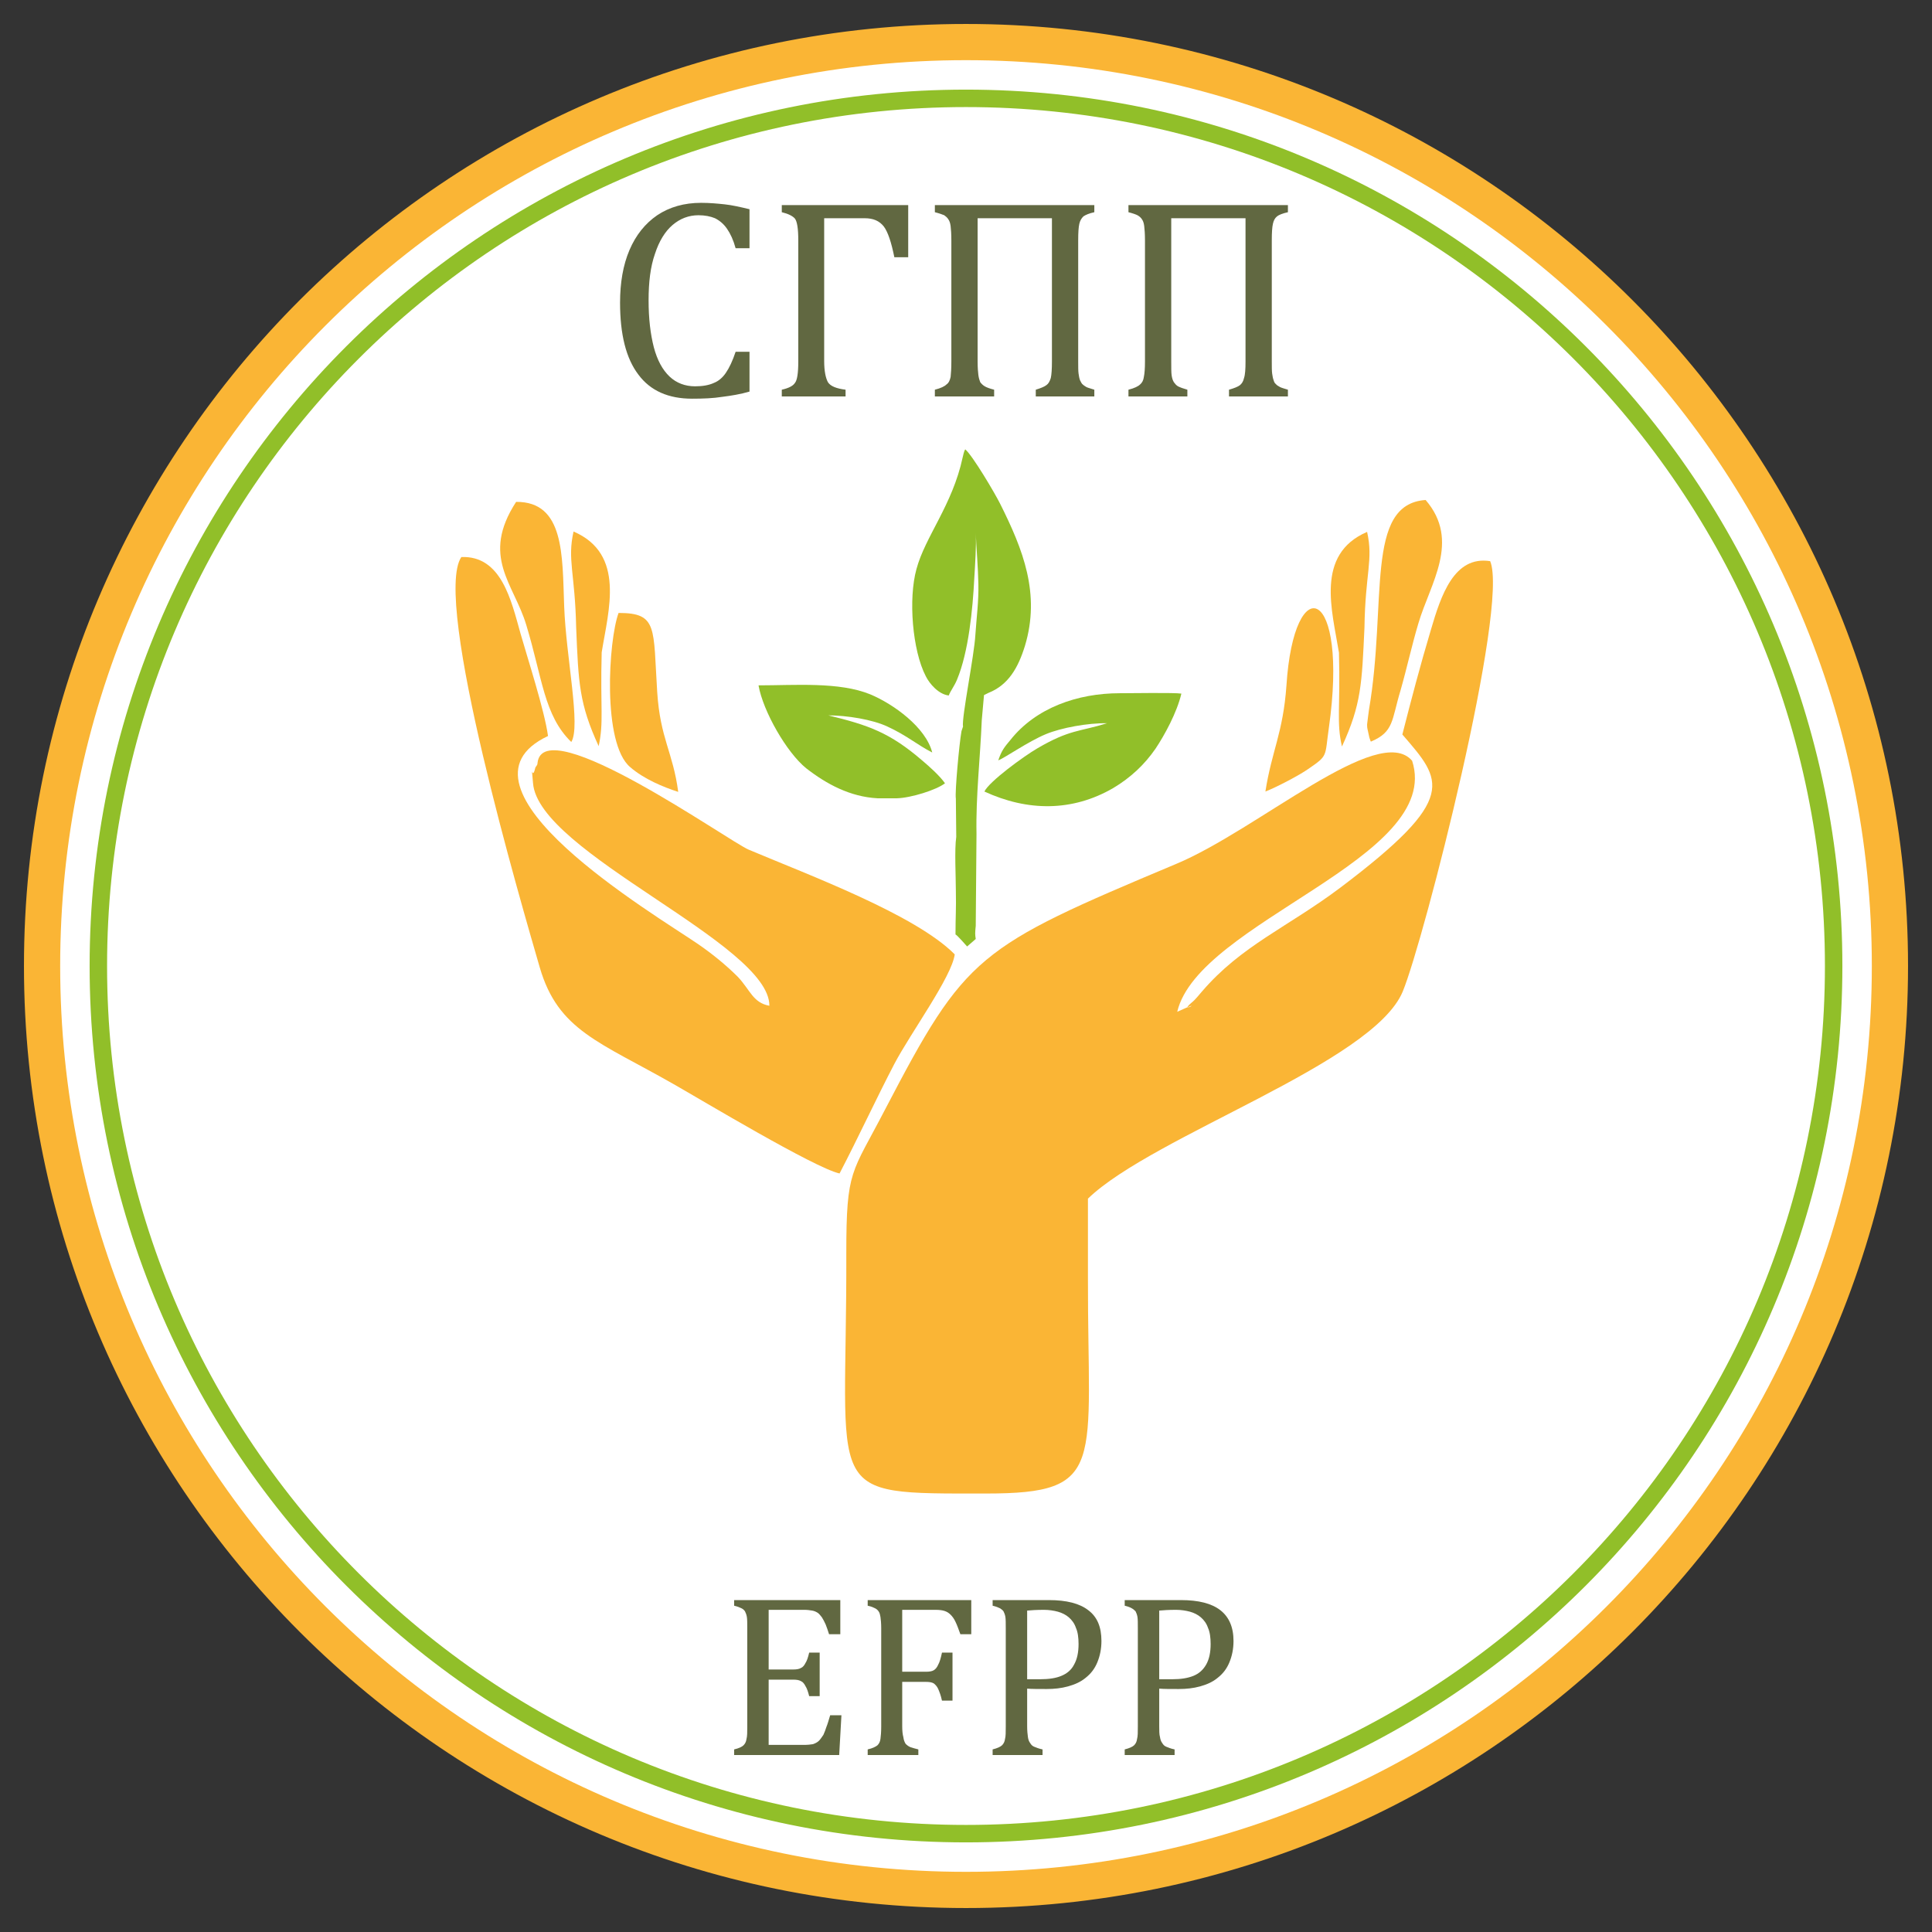
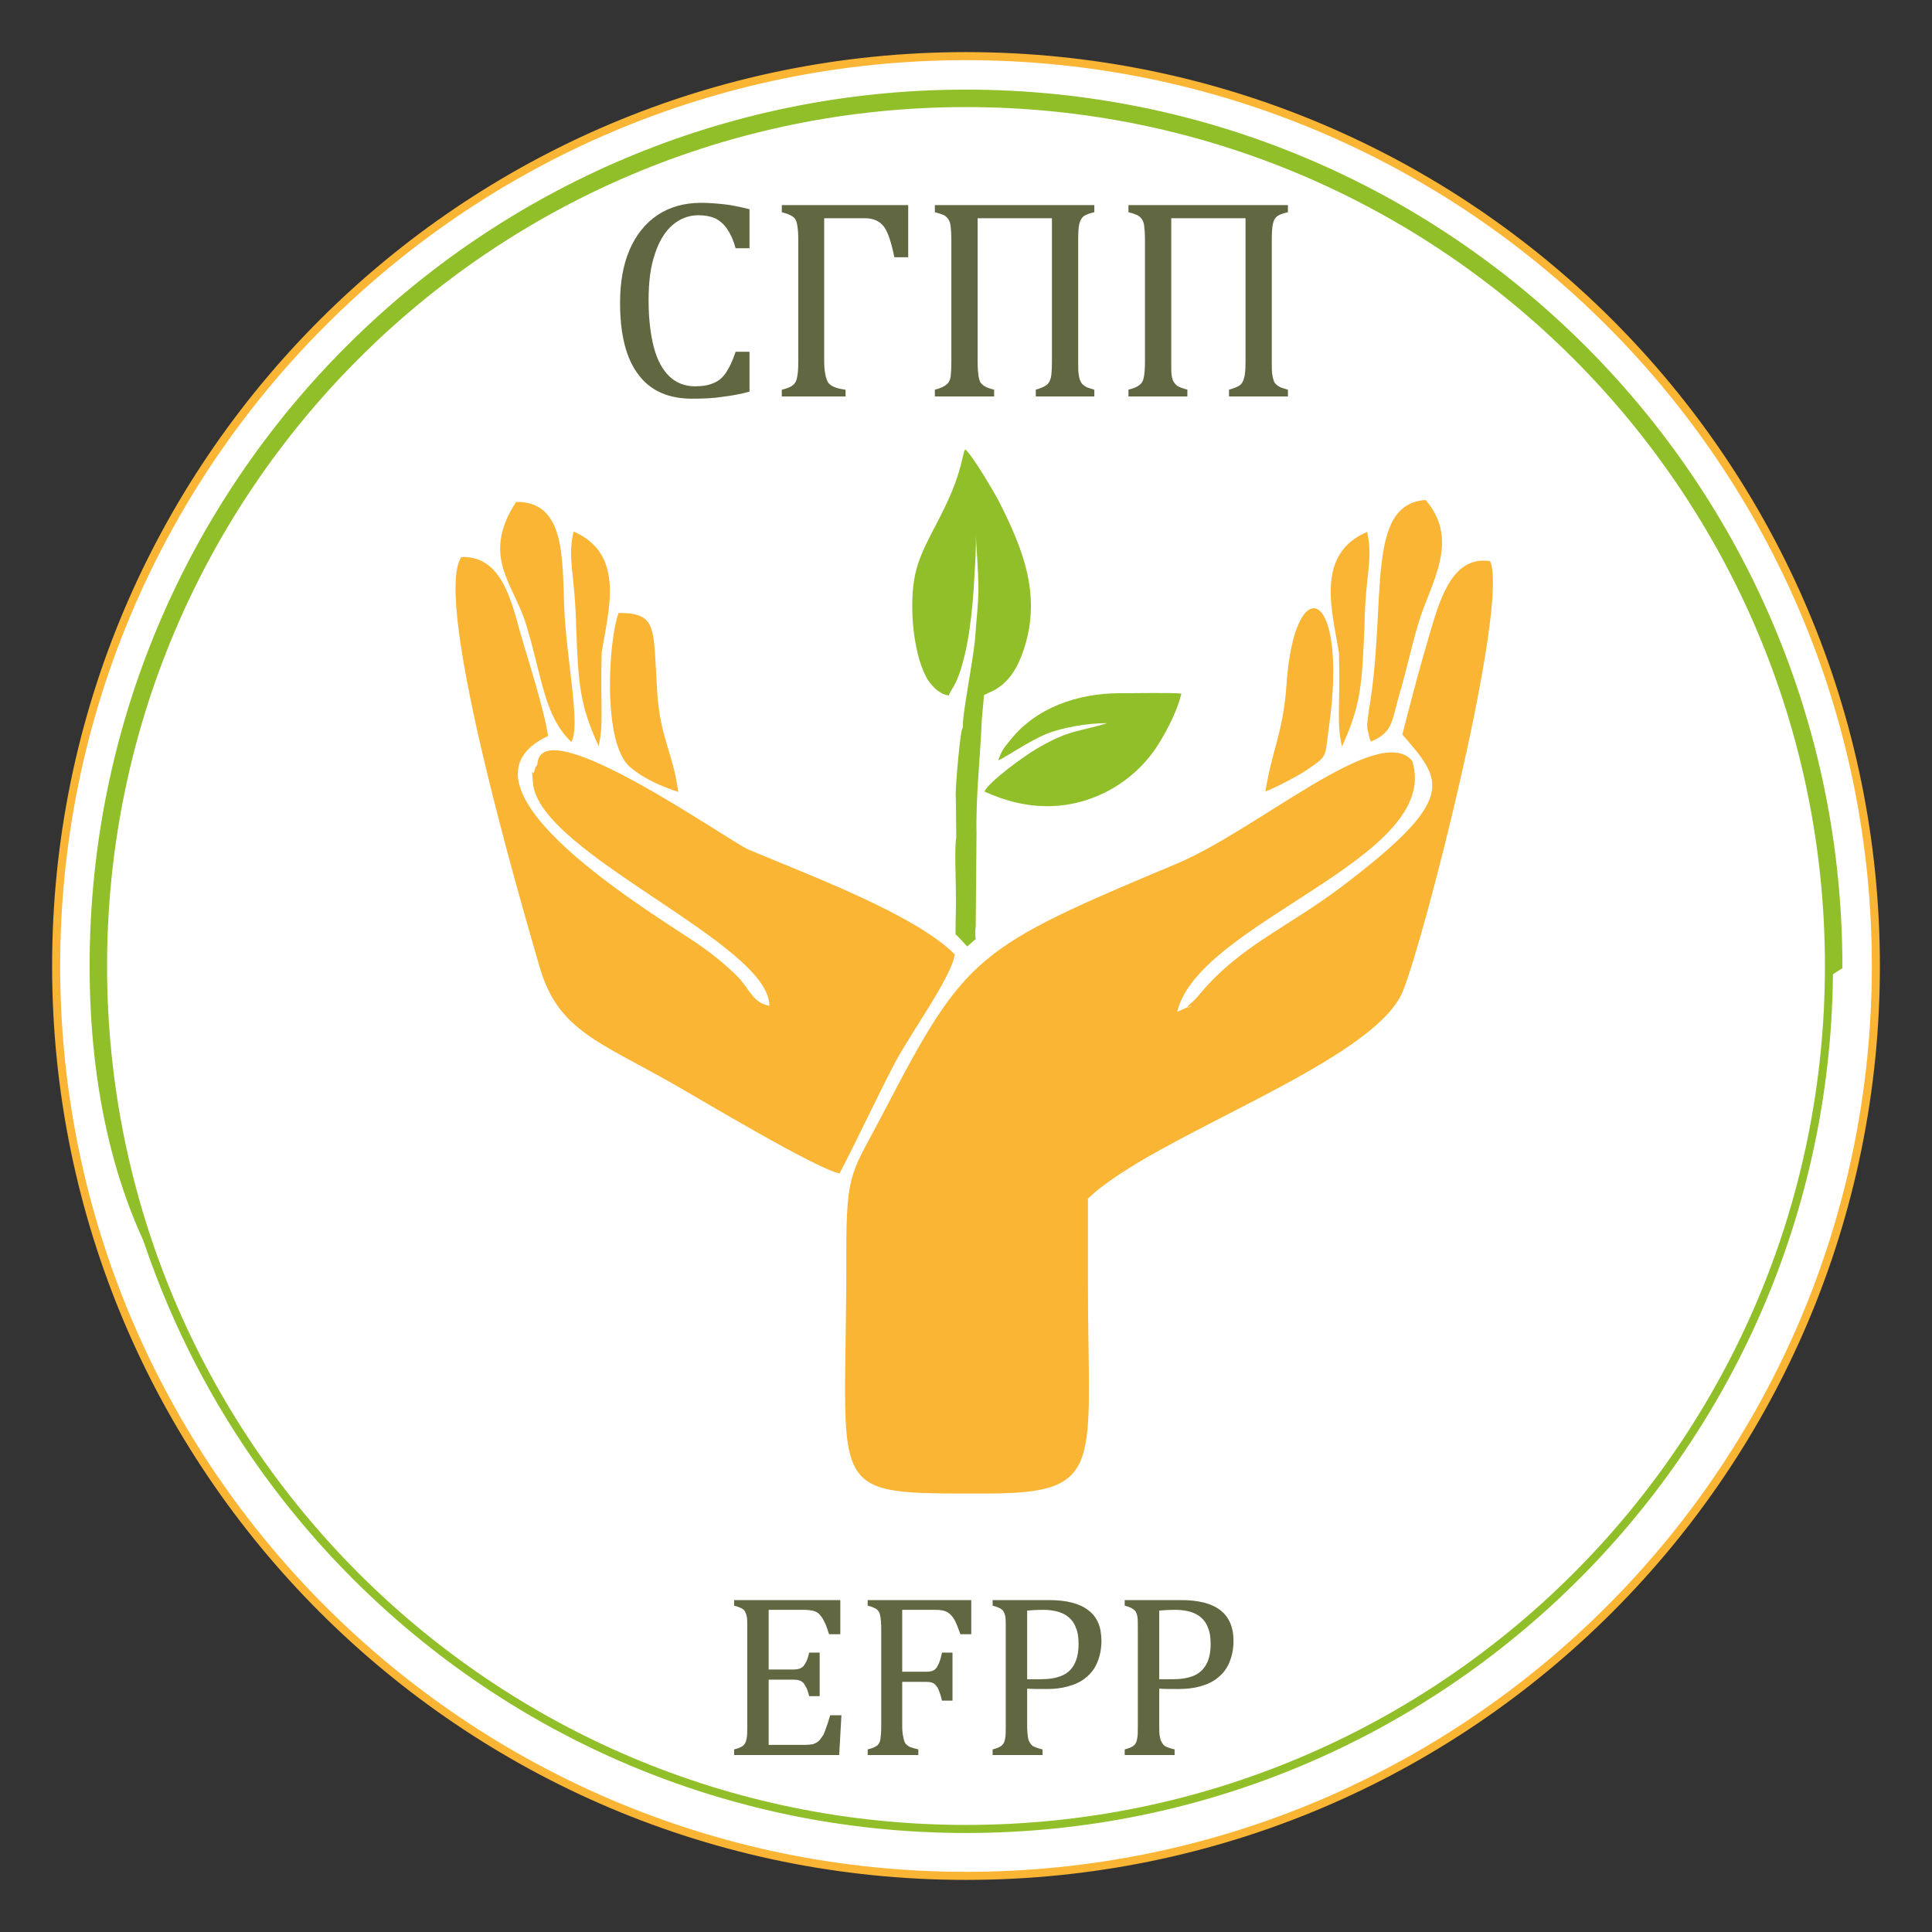
<svg xmlns="http://www.w3.org/2000/svg" width="69" height="69" viewBox="0 0 69 69" fill="none">
  <rect x="0" y="0" width="69" height="69" fill="#333333" stroke="none" />
-   <path fill-rule="evenodd" clip-rule="evenodd" d="M34.5 1C53.005 1 68 15.995 68 34.5C68 53.005 53.005 68 34.5 68C16.008 68 1 53.005 1 34.5C1 15.995 16.008 1 34.5 1Z" fill="#FAB535" stroke="#FAB535" stroke-width="0.288" />
  <path fill-rule="evenodd" clip-rule="evenodd" d="M34.5 2.005C52.456 2.005 66.995 16.557 66.995 34.5C66.995 52.443 52.456 66.995 34.5 66.995C16.557 66.995 2.005 52.443 2.005 34.5C2.005 16.557 16.557 2.005 34.5 2.005Z" fill="white" stroke="#FAB535" stroke-width="0.288" />
-   <path fill-rule="evenodd" clip-rule="evenodd" d="M34.5 3.345C51.706 3.345 65.655 17.294 65.655 34.5C65.655 51.706 51.706 65.655 34.5 65.655C17.294 65.655 3.345 51.706 3.345 34.5C3.345 17.294 17.294 3.345 34.5 3.345Z" fill="#91BF29" stroke="#91BF29" stroke-width="0.288" />
+   <path fill-rule="evenodd" clip-rule="evenodd" d="M34.5 3.345C51.706 3.345 65.655 17.294 65.655 34.5C17.294 65.655 3.345 51.706 3.345 34.5C3.345 17.294 17.294 3.345 34.5 3.345Z" fill="#91BF29" stroke="#91BF29" stroke-width="0.288" />
  <path fill-rule="evenodd" clip-rule="evenodd" d="M34.5 3.68C51.531 3.68 65.32 17.482 65.32 34.5C65.32 51.518 51.531 65.32 34.5 65.32C17.482 65.32 3.68 51.518 3.68 34.5C3.68 17.482 17.482 3.68 34.5 3.68Z" fill="white" stroke="#91BF29" stroke-width="0.288" />
  <path fill-rule="evenodd" clip-rule="evenodd" d="M35.652 27.157C35.894 27.063 36.711 26.487 37.354 26.219C37.904 25.991 38.855 25.817 39.538 25.83C38.547 26.139 38.212 26.045 37.046 26.728C36.564 27.009 35.331 27.907 35.157 28.269C36.698 28.979 38.292 28.993 39.753 28.148C40.383 27.773 40.878 27.304 41.267 26.741C41.589 26.259 42.031 25.455 42.192 24.772C41.964 24.732 40.369 24.758 39.994 24.758C38.48 24.758 36.992 25.281 36.081 26.433C35.88 26.674 35.773 26.795 35.652 27.157Z" fill="#91BF29" />
-   <path fill-rule="evenodd" clip-rule="evenodd" d="M31.338 28.51H32.034C32.53 28.497 33.441 28.215 33.75 27.974C33.562 27.706 33.187 27.371 32.932 27.157C31.78 26.165 31.016 25.897 29.582 25.549C30.239 25.549 31.163 25.696 31.699 25.951C32.396 26.273 32.745 26.594 33.294 26.875C33.066 25.978 31.914 25.147 31.083 24.799C29.971 24.343 28.39 24.477 27.09 24.477C27.251 25.401 28.095 26.875 28.792 27.438C29.515 28.001 30.359 28.457 31.338 28.51Z" fill="#91BF29" />
  <path fill-rule="evenodd" clip-rule="evenodd" d="M34.393 25.951L34.339 26.112C34.259 26.554 34.098 28.309 34.138 28.524L34.152 29.89C34.085 30.333 34.138 31.324 34.138 31.82C34.152 32.477 34.125 32.718 34.125 33.374C34.165 33.374 34.54 33.803 34.54 33.803L34.848 33.535C34.822 33.374 34.822 33.321 34.848 33.066L34.875 29.783C34.848 28.443 35.009 27.063 35.063 25.723L35.143 24.825L35.304 24.745C36.014 24.463 36.363 23.847 36.604 23.07C37.167 21.207 36.537 19.626 35.719 17.991C35.532 17.616 34.741 16.276 34.473 16.048C34.42 16.129 34.406 16.249 34.379 16.343C34.018 18.031 33.039 19.17 32.731 20.323C32.436 21.381 32.584 23.231 33.066 24.155C33.2 24.423 33.522 24.798 33.884 24.839C33.951 24.664 34.085 24.504 34.178 24.276C34.594 23.284 34.741 21.743 34.795 20.671C34.822 20.229 34.875 19.452 34.848 19.036C34.875 19.653 34.929 20.229 34.942 20.859C34.956 21.475 34.875 22.065 34.835 22.668C34.795 23.418 34.339 25.629 34.393 25.951Z" fill="#91BF29" />
  <path fill-rule="evenodd" clip-rule="evenodd" d="M50.084 26.232C51.505 27.88 52.134 28.483 47.873 31.699C45.984 33.12 44.336 33.763 42.915 35.425C42.835 35.518 42.674 35.719 42.567 35.8C42.031 36.255 43.156 35.626 42.044 36.135C42.808 32.905 51.558 30.654 50.433 27.17C49.24 25.777 44.925 29.636 42.004 30.855C34.889 33.843 34.5 34.085 31.606 39.632C30.413 41.937 30.225 41.749 30.225 44.764C30.252 53.528 29.274 53.34 35.224 53.34C39.552 53.34 38.842 52.335 38.855 45.635V42.808C41.187 40.557 49.039 37.971 50.098 35.411C50.861 33.562 53.903 21.649 53.22 20.041C51.933 19.84 51.464 21.261 51.103 22.494C50.714 23.793 50.406 24.973 50.084 26.232Z" fill="#FAB535" />
  <path fill-rule="evenodd" clip-rule="evenodd" d="M29.984 41.91C30.654 40.624 31.284 39.257 31.941 37.997C32.517 36.899 33.991 34.889 34.098 34.085C32.691 32.664 28.899 31.257 26.741 30.346C26.058 30.065 19.398 25.334 19.197 27.251C19.197 27.344 19.13 27.371 19.117 27.425C18.996 27.947 18.969 27.103 19.036 27.961C19.211 30.453 27.492 33.696 27.478 35.92C26.889 35.813 26.795 35.358 26.353 34.889C25.924 34.46 25.428 34.058 24.919 33.709C23.391 32.664 15.7 28.108 19.572 26.286C19.452 25.388 18.822 23.445 18.594 22.641C18.259 21.448 17.911 19.84 16.477 19.894C15.432 21.435 18.634 32.329 19.278 34.554C19.934 36.805 21.408 37.207 24.061 38.721C25.053 39.284 29.086 41.709 29.984 41.91Z" fill="#FAB535" />
  <path fill-rule="evenodd" clip-rule="evenodd" d="M20.403 26.5C20.752 25.937 20.216 23.485 20.149 21.649C20.082 19.84 20.162 17.911 18.433 17.924C17.16 19.881 18.353 20.845 18.795 22.319C19.371 24.209 19.425 25.549 20.403 26.5Z" fill="#FAB535" />
  <path fill-rule="evenodd" clip-rule="evenodd" d="M48.959 26.487C49.789 26.138 49.696 25.723 50.017 24.664C50.258 23.82 50.419 23.056 50.66 22.252C51.076 20.845 52.175 19.318 50.915 17.857C48.731 18.005 49.548 21.515 48.892 25.348C48.892 25.348 48.825 25.844 48.825 25.87C48.825 25.911 48.825 25.978 48.838 26.031L48.905 26.339C48.918 26.366 48.932 26.433 48.959 26.487Z" fill="#FAB535" />
  <path fill-rule="evenodd" clip-rule="evenodd" d="M24.222 28.282C24.035 26.862 23.579 26.38 23.472 24.718C23.324 22.413 23.499 21.891 22.092 21.891C21.73 22.869 21.502 26.554 22.507 27.398C23.003 27.827 23.686 28.108 24.222 28.282Z" fill="#FAB535" />
  <path fill-rule="evenodd" clip-rule="evenodd" d="M45.193 28.269C45.609 28.108 46.439 27.666 46.721 27.465C47.444 26.969 47.31 27.036 47.458 26.004C48.181 20.926 46.212 20.296 45.944 24.49C45.823 26.179 45.421 26.808 45.193 28.269Z" fill="#FAB535" />
  <path fill-rule="evenodd" clip-rule="evenodd" d="M21.381 26.648C21.569 25.777 21.435 25.308 21.489 23.298C21.73 21.797 22.346 19.787 20.484 18.983C20.256 19.988 20.537 20.47 20.577 22.4C20.658 24.396 20.685 25.133 21.381 26.648Z" fill="#FAB535" />
  <path fill-rule="evenodd" clip-rule="evenodd" d="M47.927 26.661C47.726 25.79 47.873 25.321 47.82 23.311C47.578 21.81 46.962 19.8 48.825 18.996C49.052 20.001 48.758 20.47 48.731 22.413C48.637 24.41 48.624 25.147 47.927 26.661Z" fill="#FAB535" />
  <path fill-rule="evenodd" clip-rule="evenodd" d="M26.768 7.472V8.866H26.272C26.192 8.571 26.085 8.343 25.964 8.169C25.844 7.995 25.696 7.874 25.535 7.794C25.375 7.727 25.174 7.687 24.946 7.687C24.597 7.687 24.289 7.807 24.021 8.035C23.753 8.263 23.539 8.611 23.391 9.067C23.231 9.522 23.164 10.072 23.164 10.728C23.164 11.385 23.231 11.934 23.351 12.403C23.472 12.859 23.659 13.207 23.914 13.449C24.155 13.676 24.463 13.797 24.825 13.797C25.093 13.797 25.321 13.757 25.495 13.676C25.669 13.609 25.817 13.475 25.924 13.315C26.045 13.14 26.165 12.886 26.272 12.564H26.768V13.985C26.447 14.078 26.125 14.132 25.803 14.172C25.468 14.226 25.107 14.239 24.718 14.239C23.874 14.239 23.231 13.958 22.802 13.382C22.36 12.805 22.145 11.948 22.145 10.809C22.145 10.099 22.252 9.469 22.48 8.933C22.708 8.397 23.043 7.981 23.472 7.687C23.914 7.392 24.437 7.244 25.04 7.244C25.348 7.244 25.629 7.271 25.884 7.298C26.138 7.325 26.433 7.392 26.768 7.472ZM31.941 9.187C31.833 8.651 31.713 8.29 31.565 8.089C31.405 7.888 31.19 7.794 30.882 7.794H29.435V12.899C29.435 13.248 29.488 13.502 29.569 13.65C29.663 13.797 29.877 13.877 30.199 13.918V14.159H27.921V13.918C28.162 13.864 28.323 13.784 28.39 13.676C28.47 13.583 28.51 13.328 28.51 12.913V8.584C28.51 8.169 28.47 7.914 28.39 7.807C28.309 7.713 28.148 7.633 27.921 7.579V7.325H32.436V9.187H31.941ZM39.083 7.325V7.579C38.895 7.62 38.775 7.673 38.694 7.727C38.627 7.794 38.574 7.874 38.547 7.995C38.52 8.115 38.507 8.303 38.507 8.584V12.913C38.507 13.1 38.507 13.248 38.52 13.341C38.533 13.435 38.547 13.516 38.574 13.583C38.6 13.636 38.627 13.69 38.654 13.717C38.694 13.757 38.734 13.784 38.801 13.824C38.855 13.851 38.962 13.877 39.083 13.918V14.159H36.992V13.918C37.167 13.864 37.301 13.81 37.368 13.757C37.448 13.703 37.488 13.623 37.528 13.502C37.555 13.382 37.569 13.181 37.569 12.913V7.794H34.915V12.913C34.915 13.127 34.929 13.301 34.942 13.395C34.956 13.502 34.982 13.583 35.009 13.65C35.049 13.703 35.103 13.757 35.17 13.797C35.237 13.837 35.344 13.877 35.505 13.918V14.159H33.388V13.918C33.602 13.864 33.736 13.797 33.803 13.73C33.884 13.676 33.924 13.583 33.951 13.462C33.964 13.341 33.977 13.154 33.977 12.913V8.584C33.977 8.357 33.964 8.182 33.951 8.075C33.937 7.968 33.91 7.888 33.87 7.834C33.83 7.767 33.776 7.727 33.723 7.687C33.656 7.66 33.549 7.62 33.388 7.579V7.325H39.083ZM45.997 7.325V7.579C45.81 7.62 45.676 7.673 45.609 7.727C45.528 7.794 45.488 7.874 45.461 7.995C45.434 8.115 45.421 8.303 45.421 8.584V12.913C45.421 13.1 45.421 13.248 45.434 13.341C45.448 13.435 45.461 13.516 45.488 13.583C45.501 13.636 45.528 13.69 45.568 13.717C45.595 13.757 45.649 13.784 45.716 13.824C45.769 13.851 45.863 13.877 45.997 13.918V14.159H43.893V13.918C44.081 13.864 44.215 13.81 44.282 13.757C44.349 13.703 44.403 13.623 44.429 13.502C44.47 13.382 44.483 13.181 44.483 12.913V7.794H41.83V12.913C41.83 13.127 41.83 13.301 41.843 13.395C41.857 13.502 41.883 13.583 41.924 13.65C41.964 13.703 42.004 13.757 42.071 13.797C42.151 13.837 42.259 13.877 42.406 13.918V14.159H40.302V13.918C40.517 13.864 40.651 13.797 40.718 13.73C40.785 13.676 40.838 13.583 40.852 13.462C40.878 13.341 40.892 13.154 40.892 12.913V8.584C40.892 8.357 40.878 8.182 40.865 8.075C40.852 7.968 40.825 7.888 40.785 7.834C40.744 7.767 40.691 7.727 40.624 7.687C40.57 7.66 40.463 7.62 40.302 7.579V7.325H45.997Z" fill="#616841" />
  <path fill-rule="evenodd" clip-rule="evenodd" d="M30.011 57.146V58.365H29.609C29.569 58.231 29.529 58.124 29.488 58.017C29.448 57.923 29.395 57.829 29.354 57.762C29.301 57.695 29.261 57.642 29.207 57.602C29.14 57.561 29.086 57.535 29.006 57.521C28.926 57.508 28.832 57.494 28.738 57.494H27.452V59.625H28.323C28.443 59.625 28.537 59.612 28.604 59.571C28.671 59.545 28.725 59.478 28.765 59.397C28.818 59.317 28.859 59.196 28.899 59.022H29.274V60.576H28.899C28.859 60.416 28.818 60.295 28.765 60.215C28.725 60.134 28.671 60.067 28.604 60.04C28.537 60 28.443 59.987 28.323 59.987H27.452V62.318H28.711C28.845 62.318 28.952 62.305 29.033 62.292C29.113 62.265 29.194 62.225 29.247 62.171C29.301 62.117 29.354 62.037 29.408 61.957C29.448 61.863 29.488 61.769 29.515 61.675C29.555 61.581 29.596 61.434 29.649 61.26H30.051L29.971 62.68H26.219V62.479C26.393 62.439 26.5 62.385 26.554 62.332C26.607 62.278 26.648 62.211 26.661 62.104C26.688 62.01 26.688 61.863 26.688 61.662V58.151C26.688 57.977 26.688 57.829 26.674 57.749C26.661 57.669 26.634 57.602 26.607 57.548C26.581 57.508 26.54 57.468 26.487 57.441C26.433 57.414 26.339 57.374 26.219 57.347V57.146H30.011ZM34.688 57.146V58.365H34.299C34.232 58.178 34.178 58.03 34.125 57.923C34.071 57.803 34.004 57.722 33.951 57.669C33.884 57.602 33.817 57.561 33.736 57.535C33.656 57.508 33.549 57.494 33.415 57.494H32.222V59.705H33.066C33.187 59.705 33.281 59.692 33.348 59.652C33.415 59.612 33.468 59.545 33.508 59.451C33.562 59.357 33.602 59.21 33.642 59.022H34.018V60.737H33.642C33.602 60.55 33.549 60.416 33.508 60.322C33.468 60.228 33.401 60.161 33.348 60.121C33.281 60.081 33.187 60.067 33.066 60.067H32.222V61.648C32.222 61.809 32.235 61.943 32.262 62.037C32.276 62.144 32.302 62.211 32.343 62.278C32.396 62.332 32.45 62.372 32.517 62.399C32.597 62.426 32.691 62.452 32.798 62.479V62.68H30.989V62.479C31.163 62.439 31.271 62.385 31.338 62.332C31.391 62.278 31.431 62.211 31.445 62.104C31.458 62.01 31.472 61.863 31.472 61.662V58.151C31.472 57.977 31.458 57.829 31.445 57.749C31.431 57.669 31.418 57.602 31.378 57.548C31.351 57.508 31.311 57.468 31.257 57.441C31.204 57.414 31.123 57.374 30.989 57.347V57.146H34.688ZM36.684 61.648C36.684 61.809 36.698 61.943 36.711 62.037C36.724 62.131 36.751 62.198 36.791 62.251C36.832 62.318 36.872 62.359 36.939 62.385C37.006 62.412 37.1 62.452 37.234 62.479V62.68H35.451V62.479C35.612 62.439 35.733 62.385 35.786 62.332C35.84 62.278 35.88 62.211 35.894 62.104C35.92 62.01 35.92 61.863 35.92 61.662V58.151C35.92 57.977 35.92 57.829 35.907 57.749C35.894 57.669 35.867 57.602 35.84 57.548C35.813 57.508 35.76 57.468 35.719 57.441C35.666 57.414 35.572 57.374 35.451 57.347V57.146H37.461C38.091 57.146 38.56 57.267 38.868 57.508C39.19 57.749 39.337 58.111 39.337 58.607C39.337 58.888 39.284 59.143 39.19 59.37C39.096 59.598 38.962 59.772 38.775 59.92C38.6 60.067 38.386 60.161 38.145 60.228C37.904 60.295 37.649 60.322 37.381 60.322C37.086 60.322 36.845 60.322 36.684 60.308V61.648ZM36.684 59.973H37.153C37.461 59.973 37.716 59.933 37.904 59.853C38.105 59.772 38.265 59.638 38.359 59.451C38.466 59.263 38.52 59.022 38.52 58.714C38.52 58.486 38.493 58.285 38.426 58.138C38.373 57.977 38.279 57.856 38.172 57.762C38.064 57.669 37.93 57.602 37.783 57.561C37.636 57.521 37.461 57.494 37.287 57.494C37.019 57.494 36.818 57.508 36.684 57.521V59.973ZM41.401 61.648C41.401 61.809 41.401 61.943 41.428 62.037C41.441 62.131 41.468 62.198 41.508 62.251C41.548 62.318 41.589 62.359 41.656 62.385C41.723 62.412 41.816 62.452 41.95 62.479V62.68H40.168V62.479C40.329 62.439 40.45 62.385 40.503 62.332C40.557 62.278 40.597 62.211 40.61 62.104C40.637 62.01 40.637 61.863 40.637 61.662V58.151C40.637 57.977 40.637 57.829 40.624 57.749C40.61 57.669 40.584 57.602 40.557 57.548C40.517 57.508 40.476 57.468 40.423 57.441C40.383 57.414 40.289 57.374 40.168 57.347V57.146H42.178C42.808 57.146 43.277 57.267 43.585 57.508C43.893 57.749 44.054 58.111 44.054 58.607C44.054 58.888 44.001 59.143 43.907 59.37C43.813 59.598 43.679 59.772 43.491 59.92C43.317 60.067 43.103 60.161 42.862 60.228C42.62 60.295 42.366 60.322 42.098 60.322C41.79 60.322 41.562 60.322 41.401 60.308V61.648ZM41.401 59.973H41.87C42.178 59.973 42.419 59.933 42.62 59.853C42.821 59.772 42.969 59.638 43.076 59.451C43.183 59.263 43.237 59.022 43.237 58.714C43.237 58.486 43.21 58.285 43.143 58.138C43.089 57.977 42.996 57.856 42.888 57.762C42.781 57.669 42.647 57.602 42.5 57.561C42.352 57.521 42.178 57.494 42.004 57.494C41.736 57.494 41.535 57.508 41.401 57.521V59.973Z" fill="#616841" />
</svg>